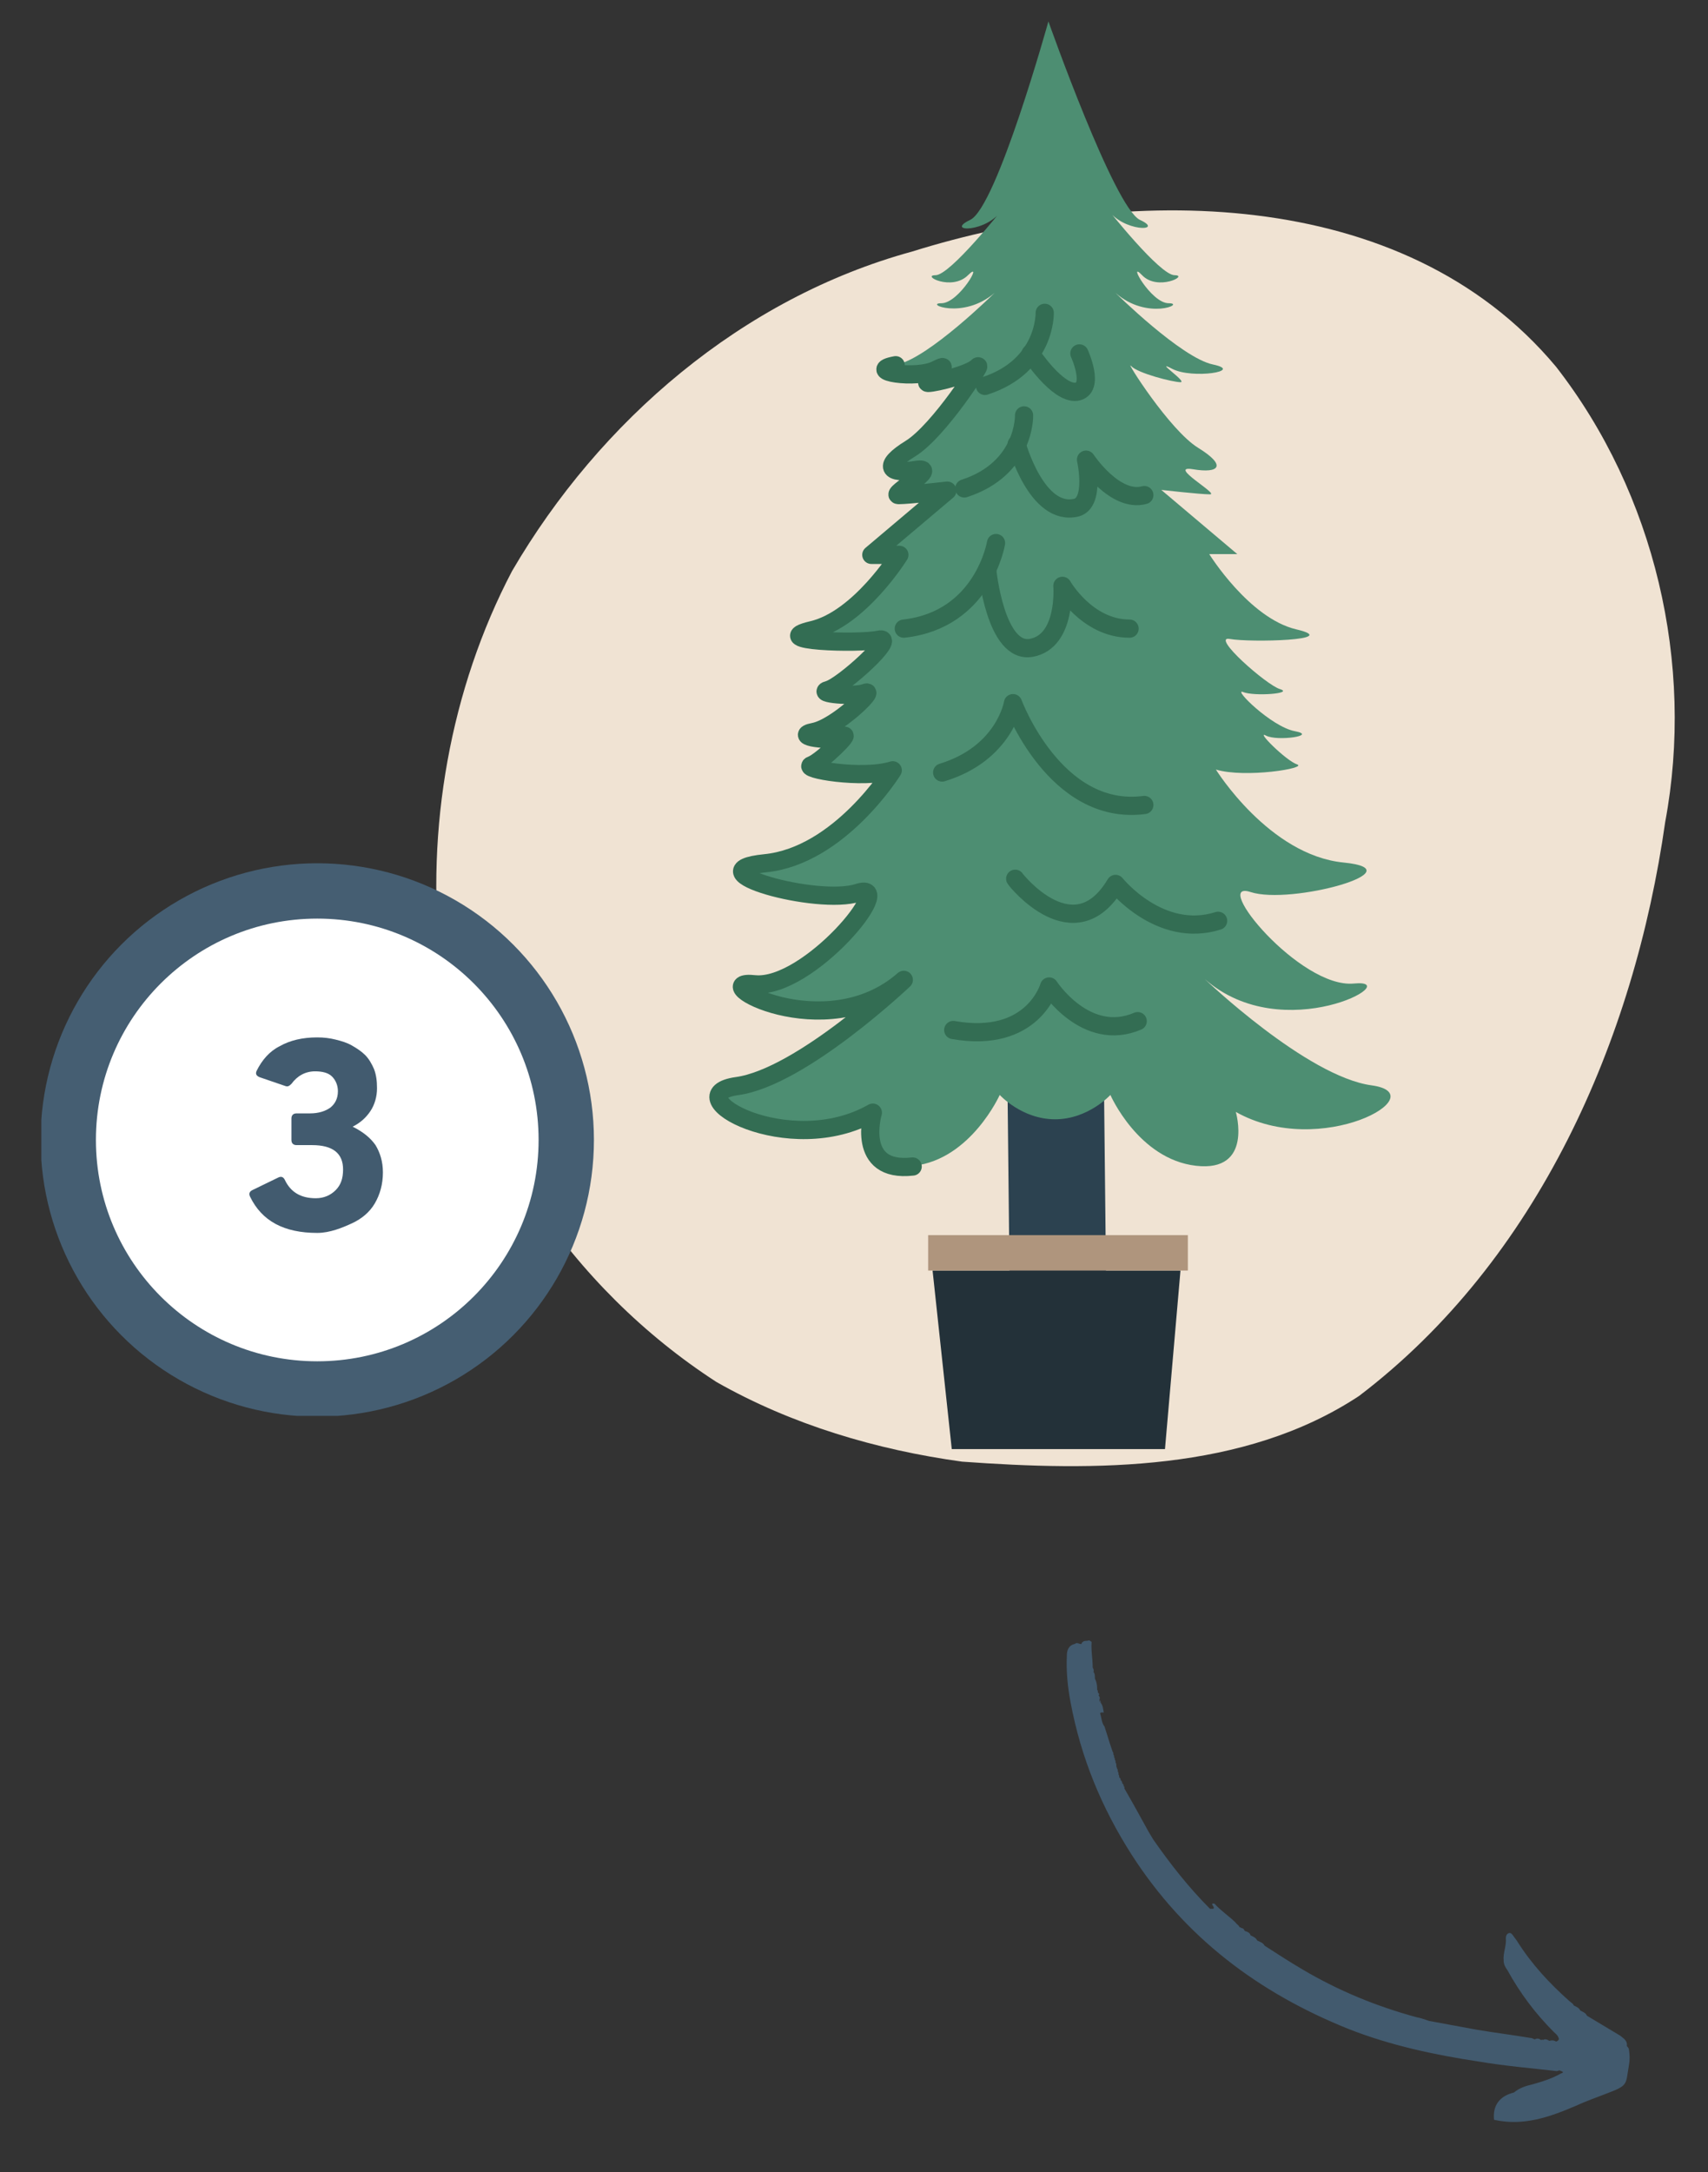
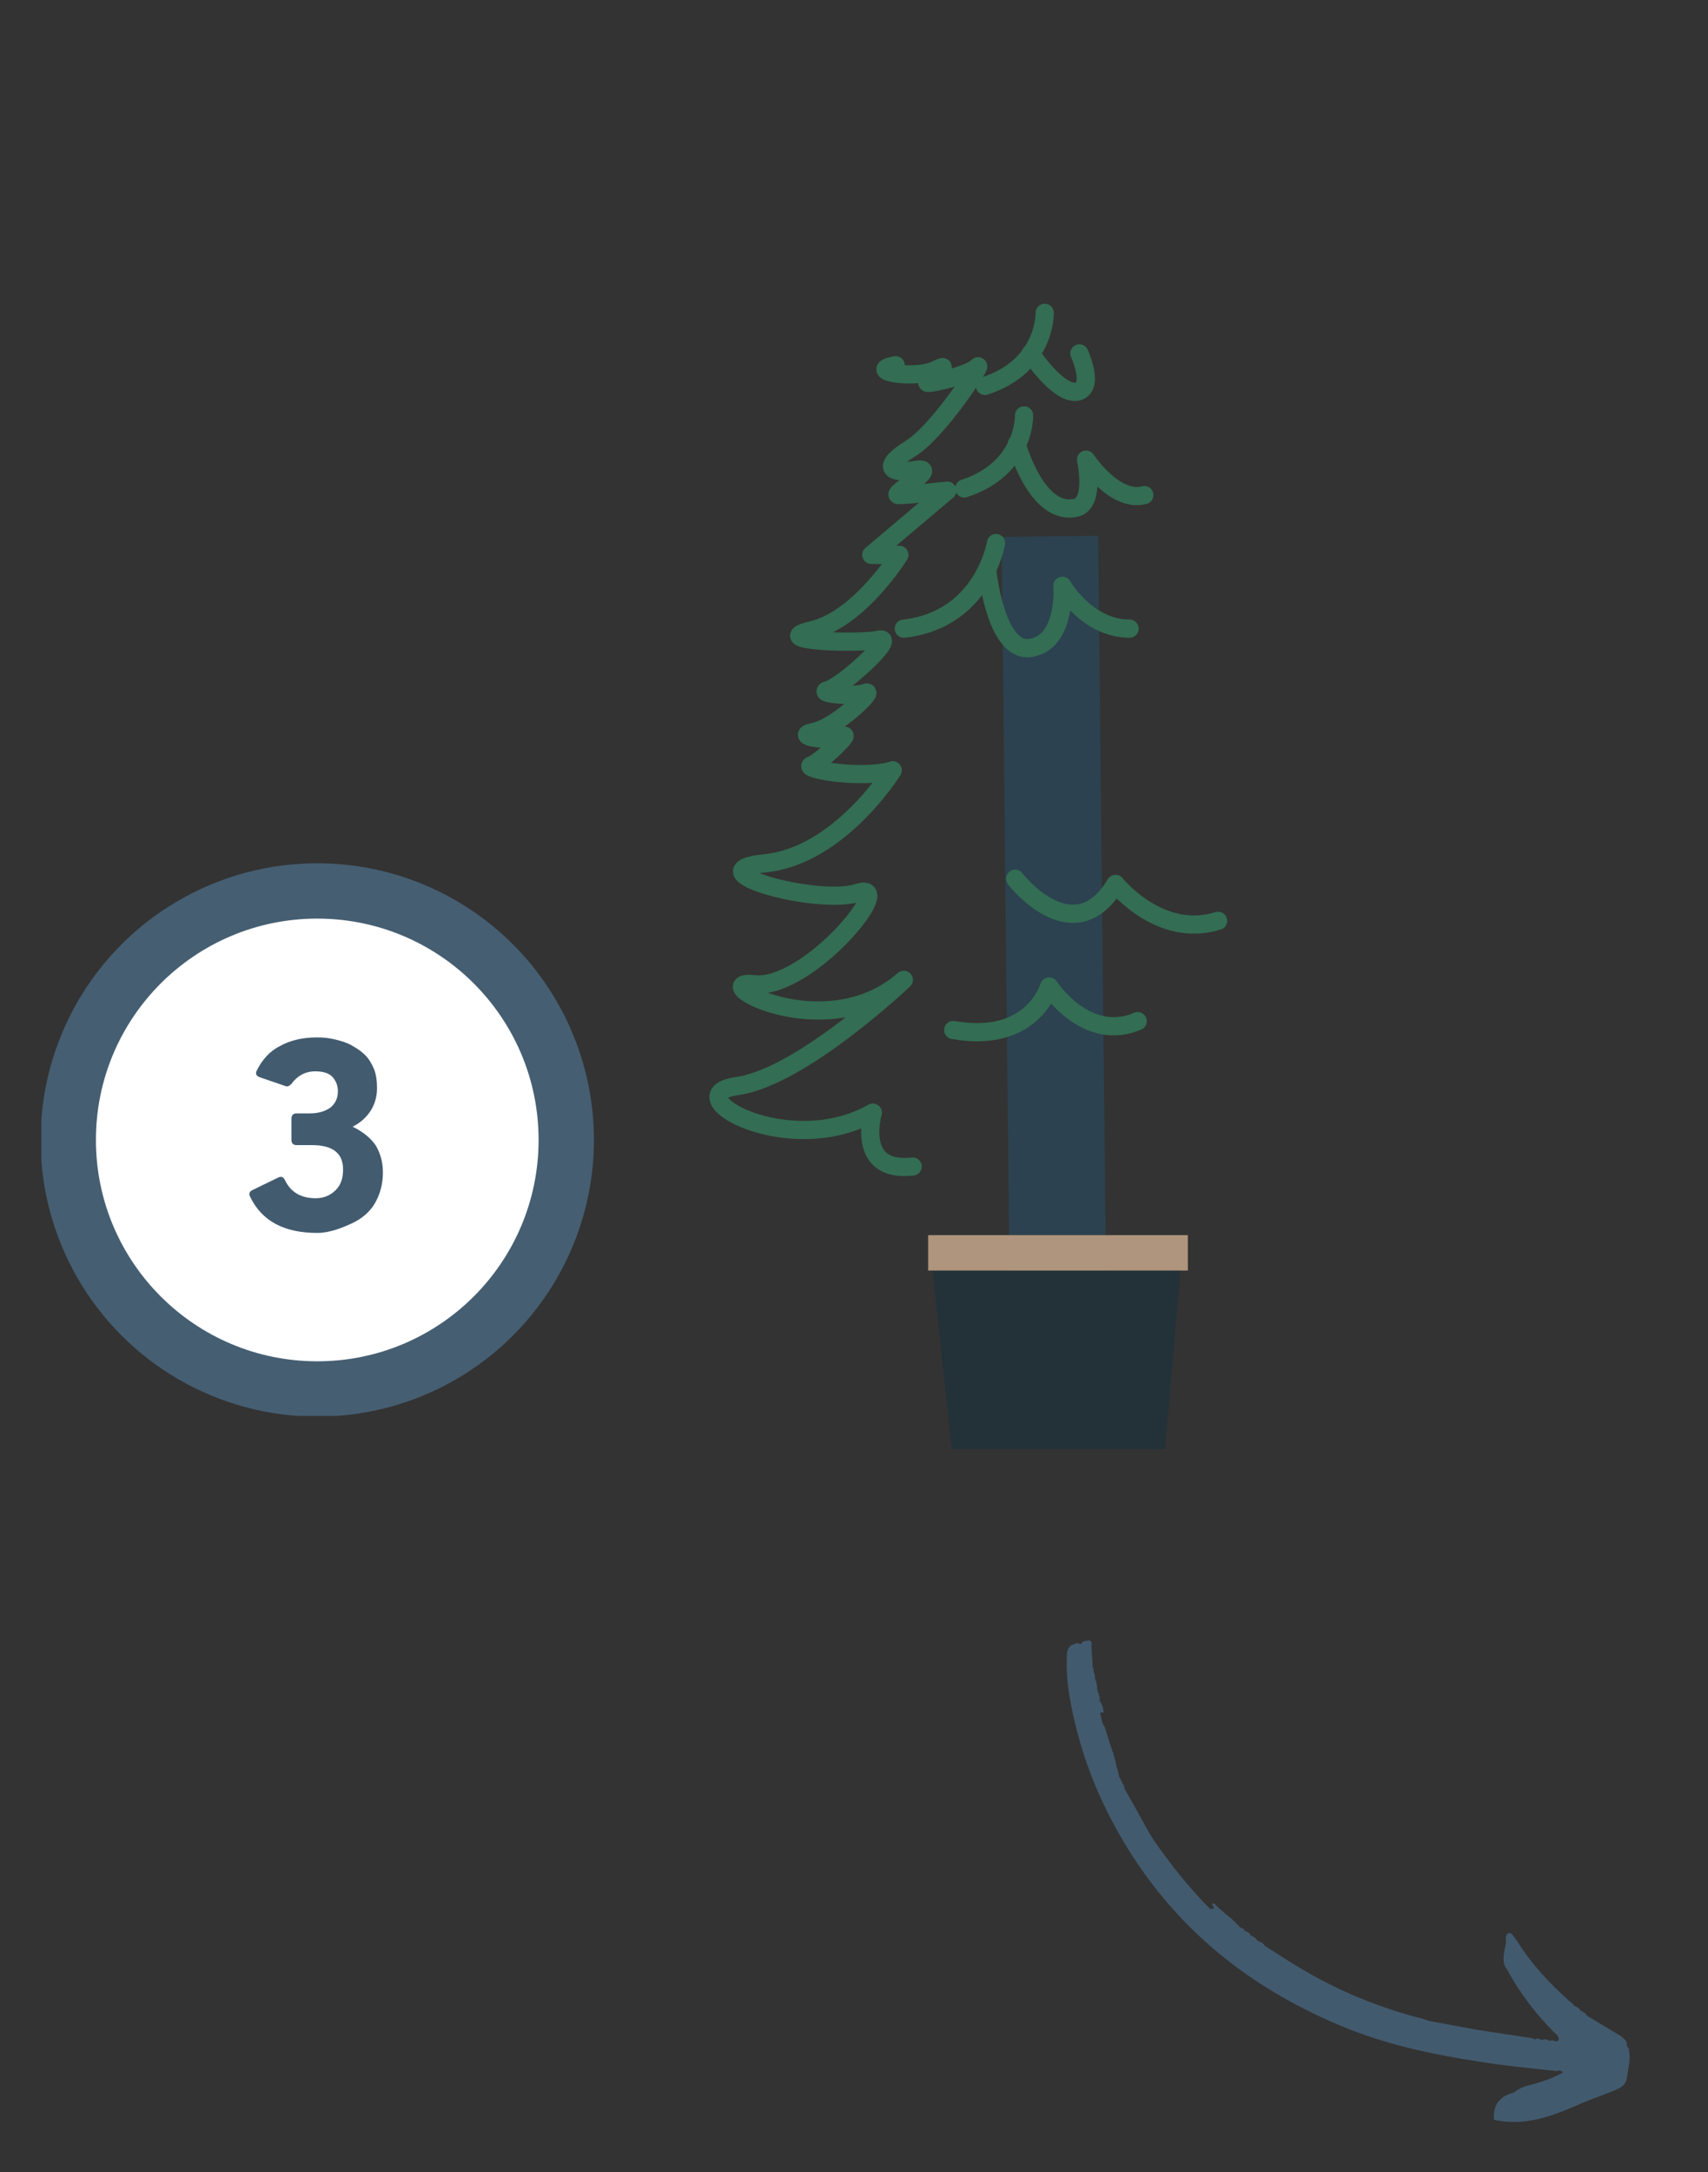
<svg xmlns="http://www.w3.org/2000/svg" xmlns:xlink="http://www.w3.org/1999/xlink" version="1.1" id="Calque_1" x="0px" y="0px" viewBox="0 0 231.5 294.4" style="enable-background:new 0 0 231.5 294.4;" xml:space="preserve">
  <rect x="0" y="0" width="231.5" height="294.4" fill="#333333" stroke="none" />
  <style type="text/css">
	.st0{clip-path:url(#SVGID_00000155132061265661159990000002411158078414489488_);}
	.st1{clip-path:url(#SVGID_00000013170211363368849880000015943337571848808601_);}
	.st2{fill:#F0E3D3;}
	.st3{clip-path:url(#SVGID_00000016763350132969156950000000996706228330565019_);}
	.st4{clip-path:url(#SVGID_00000044165650822088073800000010568005261985074831_);}
	.st5{clip-path:url(#SVGID_00000129177381660006942460000005373383052215484057_);}
	.st6{clip-path:url(#SVGID_00000175320523896364316700000013002402917139145603_);}
	.st7{fill:#425A6E;}
	.st8{clip-path:url(#SVGID_00000004537451287189023010000013388137317020248971_);}
	.st9{clip-path:url(#SVGID_00000114042712338935291240000018311189896880727689_);}
	.st10{clip-path:url(#SVGID_00000010300059891612114150000007413256392827478698_);}
	.st11{clip-path:url(#SVGID_00000061473129720722258910000004255797082308584335_);}
	.st12{fill:#455E72;}
	.st13{clip-path:url(#SVGID_00000103233054862855448430000012971617549491510456_);}
	.st14{clip-path:url(#SVGID_00000009552159974104733040000005332095569608342681_);}
	.st15{clip-path:url(#SVGID_00000181084503290020399860000014847042197955672211_);}
	.st16{clip-path:url(#SVGID_00000140703450121630715960000014923152030895005588_);}
	.st17{fill:#FFFFFF;}
	.st18{clip-path:url(#SVGID_00000003789097666935750590000000112860619736330368_);}
	.st19{enable-background:new    ;}
	.st20{fill:#425B6F;}
	.st21{fill:none;stroke:#2C4250;stroke-width:13.08;stroke-linejoin:round;}
	.st22{fill:#4D8E72;}
	.st23{fill:none;stroke:#336D53;stroke-width:2.47;stroke-linecap:round;stroke-linejoin:round;}
	.st24{fill:#233139;}
	.st25{fill:#AF957D;}
</style>
  <g>
    <defs>
      <rect id="SVGID_1_" x="-96.5" y="-942.2" width="960" height="261.8" />
    </defs>
    <clipPath id="SVGID_00000073701040728570977510000008086785746356473762_">
      <use xlink:href="#SVGID_1_" style="overflow:visible;" />
    </clipPath>
    <g style="clip-path:url(#SVGID_00000073701040728570977510000008086785746356473762_);">
      <g>
        <defs>
          <rect id="SVGID_00000008868374461777022300000007973565979868269714_" x="-96.5" y="-942.2" width="961.5" height="1359.8" />
        </defs>
        <clipPath id="SVGID_00000039827118527074807370000017282372813016181433_">
          <use xlink:href="#SVGID_00000008868374461777022300000007973565979868269714_" style="overflow:visible;" />
        </clipPath>
      </g>
    </g>
  </g>
  <g>
    <defs>
      <rect id="SVGID_00000129167614398668584330000003538528822465290656_" x="57.7" y="24.8" width="171.8" height="174.8" />
    </defs>
    <clipPath id="SVGID_00000026851670563898692460000004924870071281588642_">
      <use xlink:href="#SVGID_00000129167614398668584330000003538528822465290656_" style="overflow:visible;" />
    </clipPath>
    <g style="clip-path:url(#SVGID_00000026851670563898692460000004924870071281588642_);">
-       <path class="st2" d="M210.9,49.7c13.4,17.2,18.8,40.3,14.8,61.7c-4.2,29.6-17.3,59.4-41.5,77.8c-15.6,10.3-35.8,10.2-53.8,8.9    c-11.6-1.6-23.1-5-33.3-10.8c-19.6-12.7-33.9-33.7-37.4-57c-2-17.9,1.3-36.9,9.7-52.9c11.9-20.4,31.2-37,54.2-43.3    C152.4,25.1,190.1,24.8,210.9,49.7" />
-     </g>
+       </g>
  </g>
  <g>
    <defs>
      <rect id="SVGID_00000019642604372450468380000011094162041497472677_" x="-96.5" y="-1001.9" width="960" height="2400" />
    </defs>
    <clipPath id="SVGID_00000082358693149342024050000000522737060561328048_">
      <use xlink:href="#SVGID_00000019642604372450468380000011094162041497472677_" style="overflow:visible;" />
    </clipPath>
    <g style="clip-path:url(#SVGID_00000082358693149342024050000000522737060561328048_);">
      <g>
        <defs>
          <rect id="SVGID_00000147925832773091907520000005546322866485895341_" x="-96.5" y="-1001.9" width="960" height="2400" />
        </defs>
        <clipPath id="SVGID_00000044897438862833188660000009623495665646177157_">
          <use xlink:href="#SVGID_00000147925832773091907520000005546322866485895341_" style="overflow:visible;" />
        </clipPath>
        <g style="clip-path:url(#SVGID_00000044897438862833188660000009623495665646177157_);">
          <g>
            <defs>
              <rect id="SVGID_00000179630618260799518720000017970118893794157981_" x="165.3" y="210.5" transform="matrix(0.55 -0.835 0.835 0.55 -135.786 265.868)" width="27" height="96.8" />
            </defs>
            <clipPath id="SVGID_00000090296370328440760180000002747479133852431779_">
              <use xlink:href="#SVGID_00000179630618260799518720000017970118893794157981_" style="overflow:visible;" />
            </clipPath>
            <g style="clip-path:url(#SVGID_00000090296370328440760180000002747479133852431779_);">
              <g>
                <defs>
                  <rect id="SVGID_00000017481324819967793940000009525685052112418452_" x="165.3" y="210.5" transform="matrix(0.55 -0.835 0.835 0.55 -135.786 265.868)" width="27" height="96.8" />
                </defs>
                <clipPath id="SVGID_00000115504367536145220600000003808698773606548106_">
                  <use xlink:href="#SVGID_00000017481324819967793940000009525685052112418452_" style="overflow:visible;" />
                </clipPath>
                <g style="clip-path:url(#SVGID_00000115504367536145220600000003808698773606548106_);">
                  <path class="st7" d="M148.5,229.6c0,0,0-0.1,0-0.1l0,0C148.5,229.5,148.5,229.6,148.5,229.6z M148.6,230.6          C148.6,230.6,148.5,230.6,148.6,230.6C148.5,230.6,148.5,230.6,148.6,230.6C148.5,230.6,148.6,230.6,148.6,230.6          L148.6,230.6z M146,225.5C146,225.5,146,225.5,146,225.5L146,225.5z M145.9,224.9L145.9,224.9L145.9,224.9          C145.9,224.9,145.9,224.9,145.9,224.9C145.9,224.9,145.9,224.9,145.9,224.9z M150.2,239C150.2,239,150.3,239.1,150.2,239          L150.2,239C150.3,239.1,150.2,239,150.2,239L150.2,239z M150,238.8c0,0,0.1,0,0.1,0c0,0,0,0.1,0,0.1          C150.2,238.8,150.1,238.8,150,238.8L150,238.8z M152.5,242.3L152.5,242.3C152.5,242.3,152.5,242.3,152.5,242.3L152.5,242.3          L152.5,242.3L152.5,242.3L152.5,242.3L152.5,242.3z M150.2,238.8C150.2,238.8,150.2,238.9,150.2,238.8          C150.2,238.9,150.2,238.9,150.2,238.8C150.2,238.8,150.2,238.8,150.2,238.8C150.2,238.8,150.2,238.8,150.2,238.8          L150.2,238.8z M208.8,276.9L208.8,276.9L208.8,276.9L208.8,276.9L208.8,276.9L208.8,276.9          C208.8,276.9,208.8,276.9,208.8,276.9L208.8,276.9z M146.7,222.6c-0.1,0-0.1,0.1-0.1,0.2c-0.3,0.1-0.6-0.3-0.9,0          c-0.9,0.2-1.1,0.9-1.1,1.6c-0.1,2.1,0.1,4.2,0.5,6.3c1.4,7.5,4.2,14.3,8.3,20.7c7.2,11.2,17.2,18.7,29.4,23.6          c5.6,2.2,11.6,3.5,17.6,4.4c3.5,0.6,7.1,0.9,10.6,1.3c0.1,0,0.3-0.1,0.4-0.1c0.1,0.1,0.3,0.1,0.4,0.2l0,0          c0.1,0.1-0.1,0.2-0.2,0.2c-1.2,0.7-2.5,1.1-3.9,1.5c-0.9,0.2-1.8,0.5-2.5,1.1c-2,0.5-2.9,1.8-2.7,3.7          c4,0.9,7.6-0.4,11.1-1.9c1.3-0.6,2.7-1.1,4-1.6c3.2-1.2,2.7-1.2,3.2-4c0.1-0.6,0.1-1.2,0-1.9c0-0.2-0.1-0.4-0.3-0.6          c0.1-0.7-0.4-1-0.9-1.4c-1.5-0.9-3-1.8-4.5-2.7c-0.2-0.4-0.5-0.5-0.9-0.7c-0.2-0.4-0.5-0.5-0.9-0.7          c-0.1-0.3-0.4-0.4-0.6-0.6c-2.7-2.4-5.1-5-7-8c-0.1-0.2-0.3-0.4-0.5-0.7c-0.2-0.3-0.4-0.6-0.7-0.5c-0.3,0.1-0.4,0.4-0.4,0.7          c0.1,1-0.4,2-0.3,3c0,0.5,0.2,0.9,0.5,1.3c1.7,3.1,3.8,5.9,6.3,8.4c0.2,0.2,0.5,0.4,0.6,0.7c0.2,0.3,0,0.5-0.3,0.6          c-0.3-0.2-0.6-0.2-0.9-0.1c-0.3-0.2-0.6-0.3-0.9-0.1c0-0.1-0.1-0.1-0.2,0c-0.3-0.2-0.5-0.3-0.9-0.1          c-0.2-0.1-0.4-0.2-0.6-0.2c-2.4-0.4-4.8-0.7-7.2-1.1c-2.2-0.4-4.3-0.8-6.5-1.2c-0.6-0.2-1.1-0.4-1.7-0.5          c-5.5-1.5-10.6-3.6-15.5-6.5c-1.7-1-3.4-2.1-5.1-3.2c-0.2-0.4-0.6-0.5-1-0.7c-0.2-0.4-0.5-0.5-0.9-0.7          c-0.1-0.4-0.5-0.5-0.8-0.6c-0.1-0.3-0.3-0.4-0.5-0.4c0-0.1-0.1-0.1-0.2-0.1c-0.1-0.3-0.4-0.4-0.5-0.6          c-0.9-0.9-2-1.6-2.9-2.6c-0.1,0-0.5-0.1-0.2,0.3c0.2,0.3,0.1,0.4,0,0.4c-0.1,0-0.2,0-0.4,0c-2.9-2.9-5.4-6.1-7.7-9.4          c-0.2-0.3-0.4-0.7-0.6-1c-1.1-2-2.2-4-3.3-5.9c0-0.1,0-0.2,0-0.2c0-0.1-0.1-0.1-0.1-0.1c0-0.1,0-0.3-0.2-0.4          c0-0.1,0-0.3-0.2-0.4c0-0.1,0-0.3-0.2-0.4c0-0.1,0-0.3-0.1-0.4c0-0.2,0-0.3-0.1-0.4l0,0c0-0.2,0-0.3-0.1-0.4l0,0          c0-0.1-0.1-0.2-0.1-0.4l0,0c0-0.2,0-0.3-0.1-0.4l0,0c0-0.2,0-0.3-0.1-0.4l0,0v0l0,0c0-0.1,0-0.3-0.1-0.3l0,0          c0-0.2,0-0.3-0.1-0.4l0,0c0-0.2,0-0.3-0.1-0.4c-0.4-1.1-0.7-2.2-1.1-3.4c-0.4-0.5-0.4-1.2-0.6-1.8c0.1-0.1,0.1-0.1,0.2-0.1          c0.1,0,0.2,0,0.3,0c-0.1-0.5-0.1-0.9-0.4-1.3c-0.1-0.1-0.2-0.2-0.2-0.4c0.1,0.1,0.1,0.3,0.2,0.4c0-0.1,0-0.3-0.2-0.4          c0.1-0.2,0.1-0.4-0.1-0.6c0.1-0.1,0.1-0.3-0.1-0.4c0-0.2,0-0.3-0.1-0.4c0-0.1,0-0.1,0-0.2c0-0.5-0.1-0.9-0.3-1.3          c0-0.3,0-0.7-0.2-0.9c0.1-0.2,0-0.4-0.1-0.6c0-1.3-0.3-2.6-0.1-3.9C147.4,222.6,147,222.2,146.7,222.6L146.7,222.6z" />
                  <path class="st7" d="M151.3,239.5c0.1,0.1,0.1,0.2,0.1,0.4C151.4,239.7,151.4,239.6,151.3,239.5z" />
                </g>
              </g>
            </g>
          </g>
        </g>
      </g>
    </g>
  </g>
  <g>
    <defs>
      <rect id="SVGID_00000102539464202833536610000009509920694486864260_" x="-96.5" y="-1001.9" width="960" height="2400" />
    </defs>
    <clipPath id="SVGID_00000079484849937890301090000011830865254766670496_">
      <use xlink:href="#SVGID_00000102539464202833536610000009509920694486864260_" style="overflow:visible;" />
    </clipPath>
    <g style="clip-path:url(#SVGID_00000079484849937890301090000011830865254766670496_);">
      <g>
        <defs>
          <rect id="SVGID_00000058560970213585952790000000753131185491152513_" x="-96.5" y="-1001.9" width="960" height="2400" />
        </defs>
        <clipPath id="SVGID_00000040561648673059394970000003631504326095965324_">
          <use xlink:href="#SVGID_00000058560970213585952790000000753131185491152513_" style="overflow:visible;" />
        </clipPath>
        <g style="clip-path:url(#SVGID_00000040561648673059394970000003631504326095965324_);">
          <g>
            <defs>
              <rect id="SVGID_00000170982617926979484320000010400643692328474035_" x="5.6" y="117" width="74.9" height="74.9" />
            </defs>
            <clipPath id="SVGID_00000077310552191706816900000012237061808634161794_">
              <use xlink:href="#SVGID_00000170982617926979484320000010400643692328474035_" style="overflow:visible;" />
            </clipPath>
            <g style="clip-path:url(#SVGID_00000077310552191706816900000012237061808634161794_);">
              <g>
                <defs>
                  <circle id="SVGID_00000116925420153049800290000015271518280550339727_" cx="43" cy="154.5" r="37.5" />
                </defs>
                <clipPath id="SVGID_00000091729801449667676930000007158345764184503739_">
                  <use xlink:href="#SVGID_00000116925420153049800290000015271518280550339727_" style="overflow:visible;" />
                </clipPath>
                <g style="clip-path:url(#SVGID_00000091729801449667676930000007158345764184503739_);">
                  <rect x="5.6" y="117" class="st12" width="74.9" height="74.9" />
                </g>
              </g>
            </g>
          </g>
        </g>
      </g>
    </g>
  </g>
  <g>
    <defs>
      <rect id="SVGID_00000148620164432645239930000008936119307904060289_" x="-96.5" y="-1001.9" width="960" height="2400" />
    </defs>
    <clipPath id="SVGID_00000144312903651057711250000012211235812138090928_">
      <use xlink:href="#SVGID_00000148620164432645239930000008936119307904060289_" style="overflow:visible;" />
    </clipPath>
    <g style="clip-path:url(#SVGID_00000144312903651057711250000012211235812138090928_);">
      <g>
        <defs>
          <rect id="SVGID_00000075880055022398022620000017656778038466284977_" x="-96.5" y="-1001.9" width="960" height="2400" />
        </defs>
        <clipPath id="SVGID_00000114031383726135132330000001504180667795113384_">
          <use xlink:href="#SVGID_00000075880055022398022620000017656778038466284977_" style="overflow:visible;" />
        </clipPath>
        <g style="clip-path:url(#SVGID_00000114031383726135132330000001504180667795113384_);">
          <g>
            <defs>
              <rect id="SVGID_00000025407139846045788080000017458390863291306124_" x="13" y="124.5" width="60" height="60" />
            </defs>
            <clipPath id="SVGID_00000002359983008481493460000014205242123034416031_">
              <use xlink:href="#SVGID_00000025407139846045788080000017458390863291306124_" style="overflow:visible;" />
            </clipPath>
            <g style="clip-path:url(#SVGID_00000002359983008481493460000014205242123034416031_);">
              <g>
                <defs>
                  <circle id="SVGID_00000078042742548422741870000008568372230341889453_" cx="43" cy="154.5" r="30" />
                </defs>
                <clipPath id="SVGID_00000079485629714732527780000016836265042515035014_">
                  <use xlink:href="#SVGID_00000078042742548422741870000008568372230341889453_" style="overflow:visible;" />
                </clipPath>
                <g style="clip-path:url(#SVGID_00000079485629714732527780000016836265042515035014_);">
                  <rect x="13" y="124.5" class="st17" width="60" height="60" />
                </g>
              </g>
            </g>
          </g>
        </g>
      </g>
    </g>
  </g>
  <g>
    <defs>
      <rect id="SVGID_00000082342030206013569120000004008447671958042286_" x="-96.5" y="-1001.9" width="960" height="2400" />
    </defs>
    <clipPath id="SVGID_00000139978380147534063350000012900958352171506867_">
      <use xlink:href="#SVGID_00000082342030206013569120000004008447671958042286_" style="overflow:visible;" />
    </clipPath>
    <g style="clip-path:url(#SVGID_00000139978380147534063350000012900958352171506867_);">
      <g class="st19">
        <path class="st20" d="M43,167.1c-4.5,0-7.5-1.6-9.1-4.9c-0.2-0.4-0.1-0.7,0.3-0.9l3.5-1.7c0.4-0.2,0.7-0.1,0.9,0.3     c0.8,1.7,2.2,2.5,4.2,2.5c1.1,0,2-0.4,2.7-1.1s1-1.6,1-2.8c0-2.2-1.4-3.3-4.2-3.3h-2.1c-0.4,0-0.7-0.2-0.7-0.7v-2.9     c0-0.4,0.2-0.7,0.7-0.7H42c1.2,0,2.1-0.3,2.8-0.8c0.6-0.5,1-1.2,1-2.2c0-0.8-0.3-1.5-0.8-2c-0.5-0.5-1.3-0.7-2.3-0.7     c-1.3,0-2.4,0.6-3.2,1.7c-0.3,0.3-0.5,0.4-0.8,0.3l-3.5-1.2c-0.5-0.2-0.6-0.5-0.4-0.9c0.7-1.4,1.7-2.6,3.1-3.3     c1.4-0.8,3.1-1.2,5.1-1.2c0.9,0,1.7,0.1,2.5,0.3s1.5,0.4,2.2,0.8c0.7,0.4,1.3,0.8,1.8,1.3c0.5,0.5,0.9,1.2,1.2,1.9     c0.3,0.8,0.4,1.6,0.4,2.6c0,1.1-0.3,2.2-0.9,3.1s-1.4,1.6-2.4,2.1c1.4,0.7,2.4,1.5,3.1,2.5c0.6,1,1,2.2,1,3.7     c0,1.6-0.4,3-1.1,4.2c-0.7,1.2-1.8,2.1-3.1,2.7S44.7,167.1,43,167.1z" />
      </g>
    </g>
  </g>
  <g id="g48264">
    <line id="line48238" class="st21" x1="142.3" y1="72.7" x2="143.4" y2="175.9" />
    <g id="g48262">
-       <path id="path48240" class="st22" d="M142.1,2.9c0,0,8.9,25.2,12.4,26.9c3.5,1.6-2.4,1.7-4.4-1.5c0,0,7.1,9,9.1,9    c2,0-2.3,2.2-4.4,0s1.2,3.8,3.6,3.8s-2.9,2.4-7.2-1.4c0,0,8.9,8.8,13.2,9.7s-2.8,2-5.5,0.6c-2.7-1.4,2.1,1.8,1.1,1.8    s-5.8-1.2-6.7-2.2s5.2,8.7,9.1,11.1s2.9,3.5-0.7,2.9c-3.6-0.6,3.6,3.4,2.3,3.4s-6.6-0.6-6.6-0.6l10.3,8.7h-3.8    c0,0,5.4,8.7,11.8,10.2s-6.3,1.8-9,1.3s5,6.3,6.8,6.8c1.9,0.6-3.5,1-5,0.4s3.8,4.7,7,5.3c3.2,0.6-2.4,1.4-3.9,0.6    c-1.5-0.8,2.7,3.4,4.2,3.9s-7,1.9-11,0.7c0,0,7.2,11.6,17.3,12.6s-7.1,5.8-12.6,4c-5.5-1.8,6.7,13.1,14,12.4    c7.3-0.7-9.5,8.8-20.2-0.6c0,0,13.8,13.2,22.6,14.4s-6.9,10.1-18.4,3.6c0,0,2.4,8.2-5.4,7.3c-7.8-0.9-11.6-9.6-11.6-9.6    s-3,3.3-7.5,3.3s-7.5-3.3-7.5-3.3s-3.9,8.7-11.6,9.6s-5.4-7.3-5.4-7.3c-11.4,6.5-27.1-2.4-18.4-3.6s22.6-14.4,22.6-14.4    c-10.7,9.4-27.4-0.2-20.2,0.6c7.3,0.7,19.5-14.2,14-12.4c-5.5,1.8-22.7-3-12.6-4s17.3-12.6,17.3-12.6c-4.1,1.3-12.5-0.2-11-0.7    c1.4-0.5,5.6-4.7,4.2-3.9s-7,0-3.9-0.6s8.5-5.9,7-5.3s-6.9,0.1-5-0.4s9.5-7.4,6.8-6.8s-15.4,0.2-9-1.3s11.8-10.2,11.8-10.2h-3.8    l10.3-8.7c0,0-5.3,0.6-6.6,0.6s5.9-4,2.3-3.4c-3.6,0.6-4.6-0.5-0.7-2.9c3.9-2.4,10-12,9.1-11.1c-0.9,1-5.7,2.2-6.7,2.2    s3.9-3.2,1.1-1.8c-2.7,1.4-9.9,0.2-5.5-0.6c4.3-0.9,13.2-9.7,13.2-9.7c-4.3,3.7-9.6,1.4-7.2,1.4s5.8-6,3.6-3.8    c-2.2,2.2-6.4,0-4.4,0s9.1-9,9.1-9c-2,3.3-8,3.2-4.4,1.5S142.1,2.9,142.1,2.9L142.1,2.9L142.1,2.9z" />
      <path id="path48242" class="st23" d="M123.7,158.1c-7.8,0.9-5.4-7.3-5.4-7.3c-11.4,6.5-27.1-2.4-18.4-3.6s22.6-14.4,22.6-14.4    c-10.7,9.4-27.4-0.2-20.2,0.6c7.3,0.7,19.5-14.2,14-12.4c-5.5,1.8-22.7-3-12.6-4s17.3-12.6,17.3-12.6c-4.1,1.3-12.5-0.2-11-0.7    c1.4-0.5,5.6-4.7,4.2-3.9s-7,0-3.9-0.6s8.5-5.9,7-5.3s-6.9,0.1-5-0.4s9.5-7.4,6.8-6.8s-15.4,0.2-9-1.3s11.8-10.2,11.8-10.2h-3.8    l10.3-8.7c0,0-5.3,0.6-6.6,0.6s5.9-4,2.3-3.4c-3.6,0.6-4.6-0.5-0.7-2.9c3.9-2.4,10-12,9.1-11.1c-0.9,1-5.7,2.2-6.7,2.2    s3.9-3.2,1.1-1.8c-2.7,1.4-9.9,0.2-5.5-0.6" />
      <path id="path48244" class="st23" d="M141.6,42.4c0,0,0.2,7.2-8.1,9.9" />
      <path id="path48246" class="st23" d="M139.7,47.9c0,0,3.6,5.5,6.2,5.2c2.6-0.4,0.4-5.2,0.4-5.2" />
      <path id="path48248" class="st23" d="M138.8,56.3c0,0,0.2,7.2-8.1,9.9" />
      <path id="path48250" class="st23" d="M137.8,60.2c0,0,2.7,9.9,8.1,8.6c2.6-0.7,1.3-6.5,1.3-6.5s3.9,5.9,7.9,4.8" />
      <path id="path48252" class="st23" d="M135,73.6c0,0-1.7,10.4-12.5,11.6" />
      <path id="path48254" class="st23" d="M133.8,77.2c0,0,1.1,11.5,6,10.6c4.8-0.9,4.2-8.4,4.2-8.4s3.3,5.8,9.1,5.8" />
-       <path id="path48256" class="st23" d="M155.1,109.1c-12.1,1.6-17.8-13.8-17.8-13.8s-1.1,6.8-9.6,9.4" />
      <path id="path48258" class="st23" d="M137.6,119.1c0.1,0.2,8,10.1,13.6,0.7c0,0,6,7.5,13.9,5" />
      <path id="path48260" class="st23" d="M129.2,139.6c10.8,1.9,13-5.9,13-5.9s5,7.7,12,4.7" />
    </g>
    <polygon id="polygon48058" class="st24" points="126.4,172.2 129,196.4 157.9,196.4 160,172.2  " />
    <rect id="rect48056" x="125.8" y="167.4" class="st25" width="35.2" height="4.8" />
  </g>
</svg>